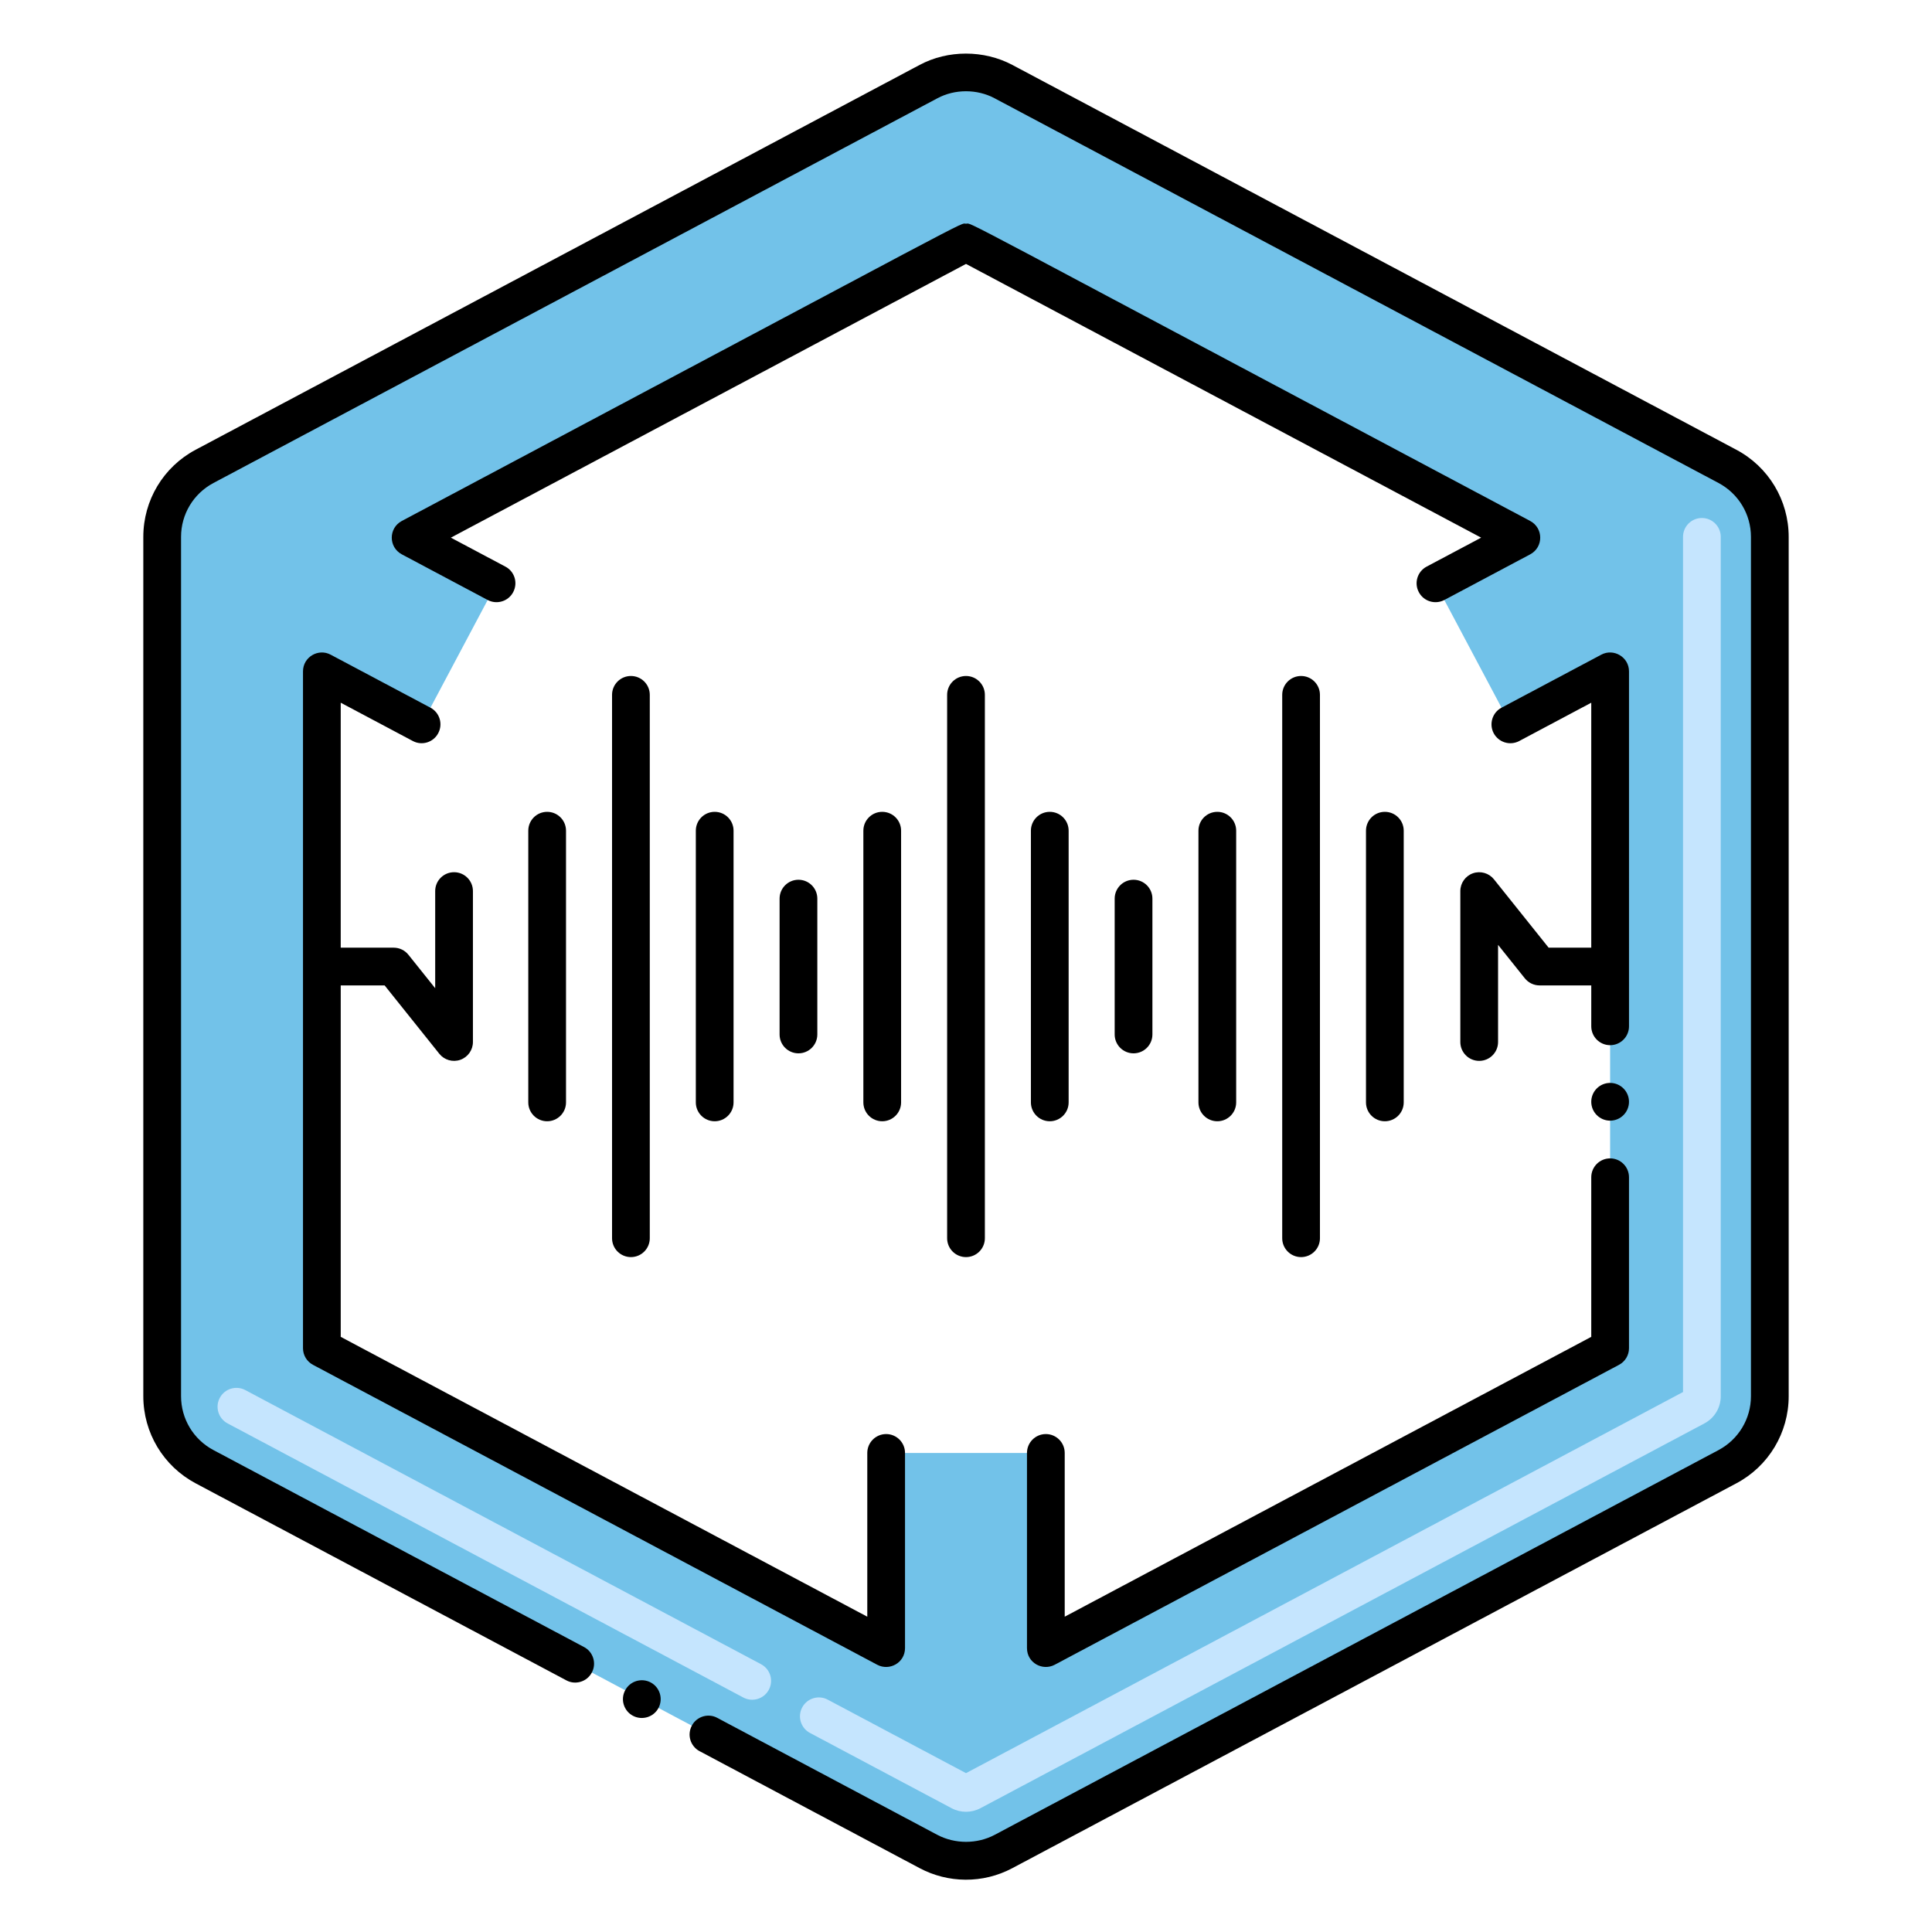
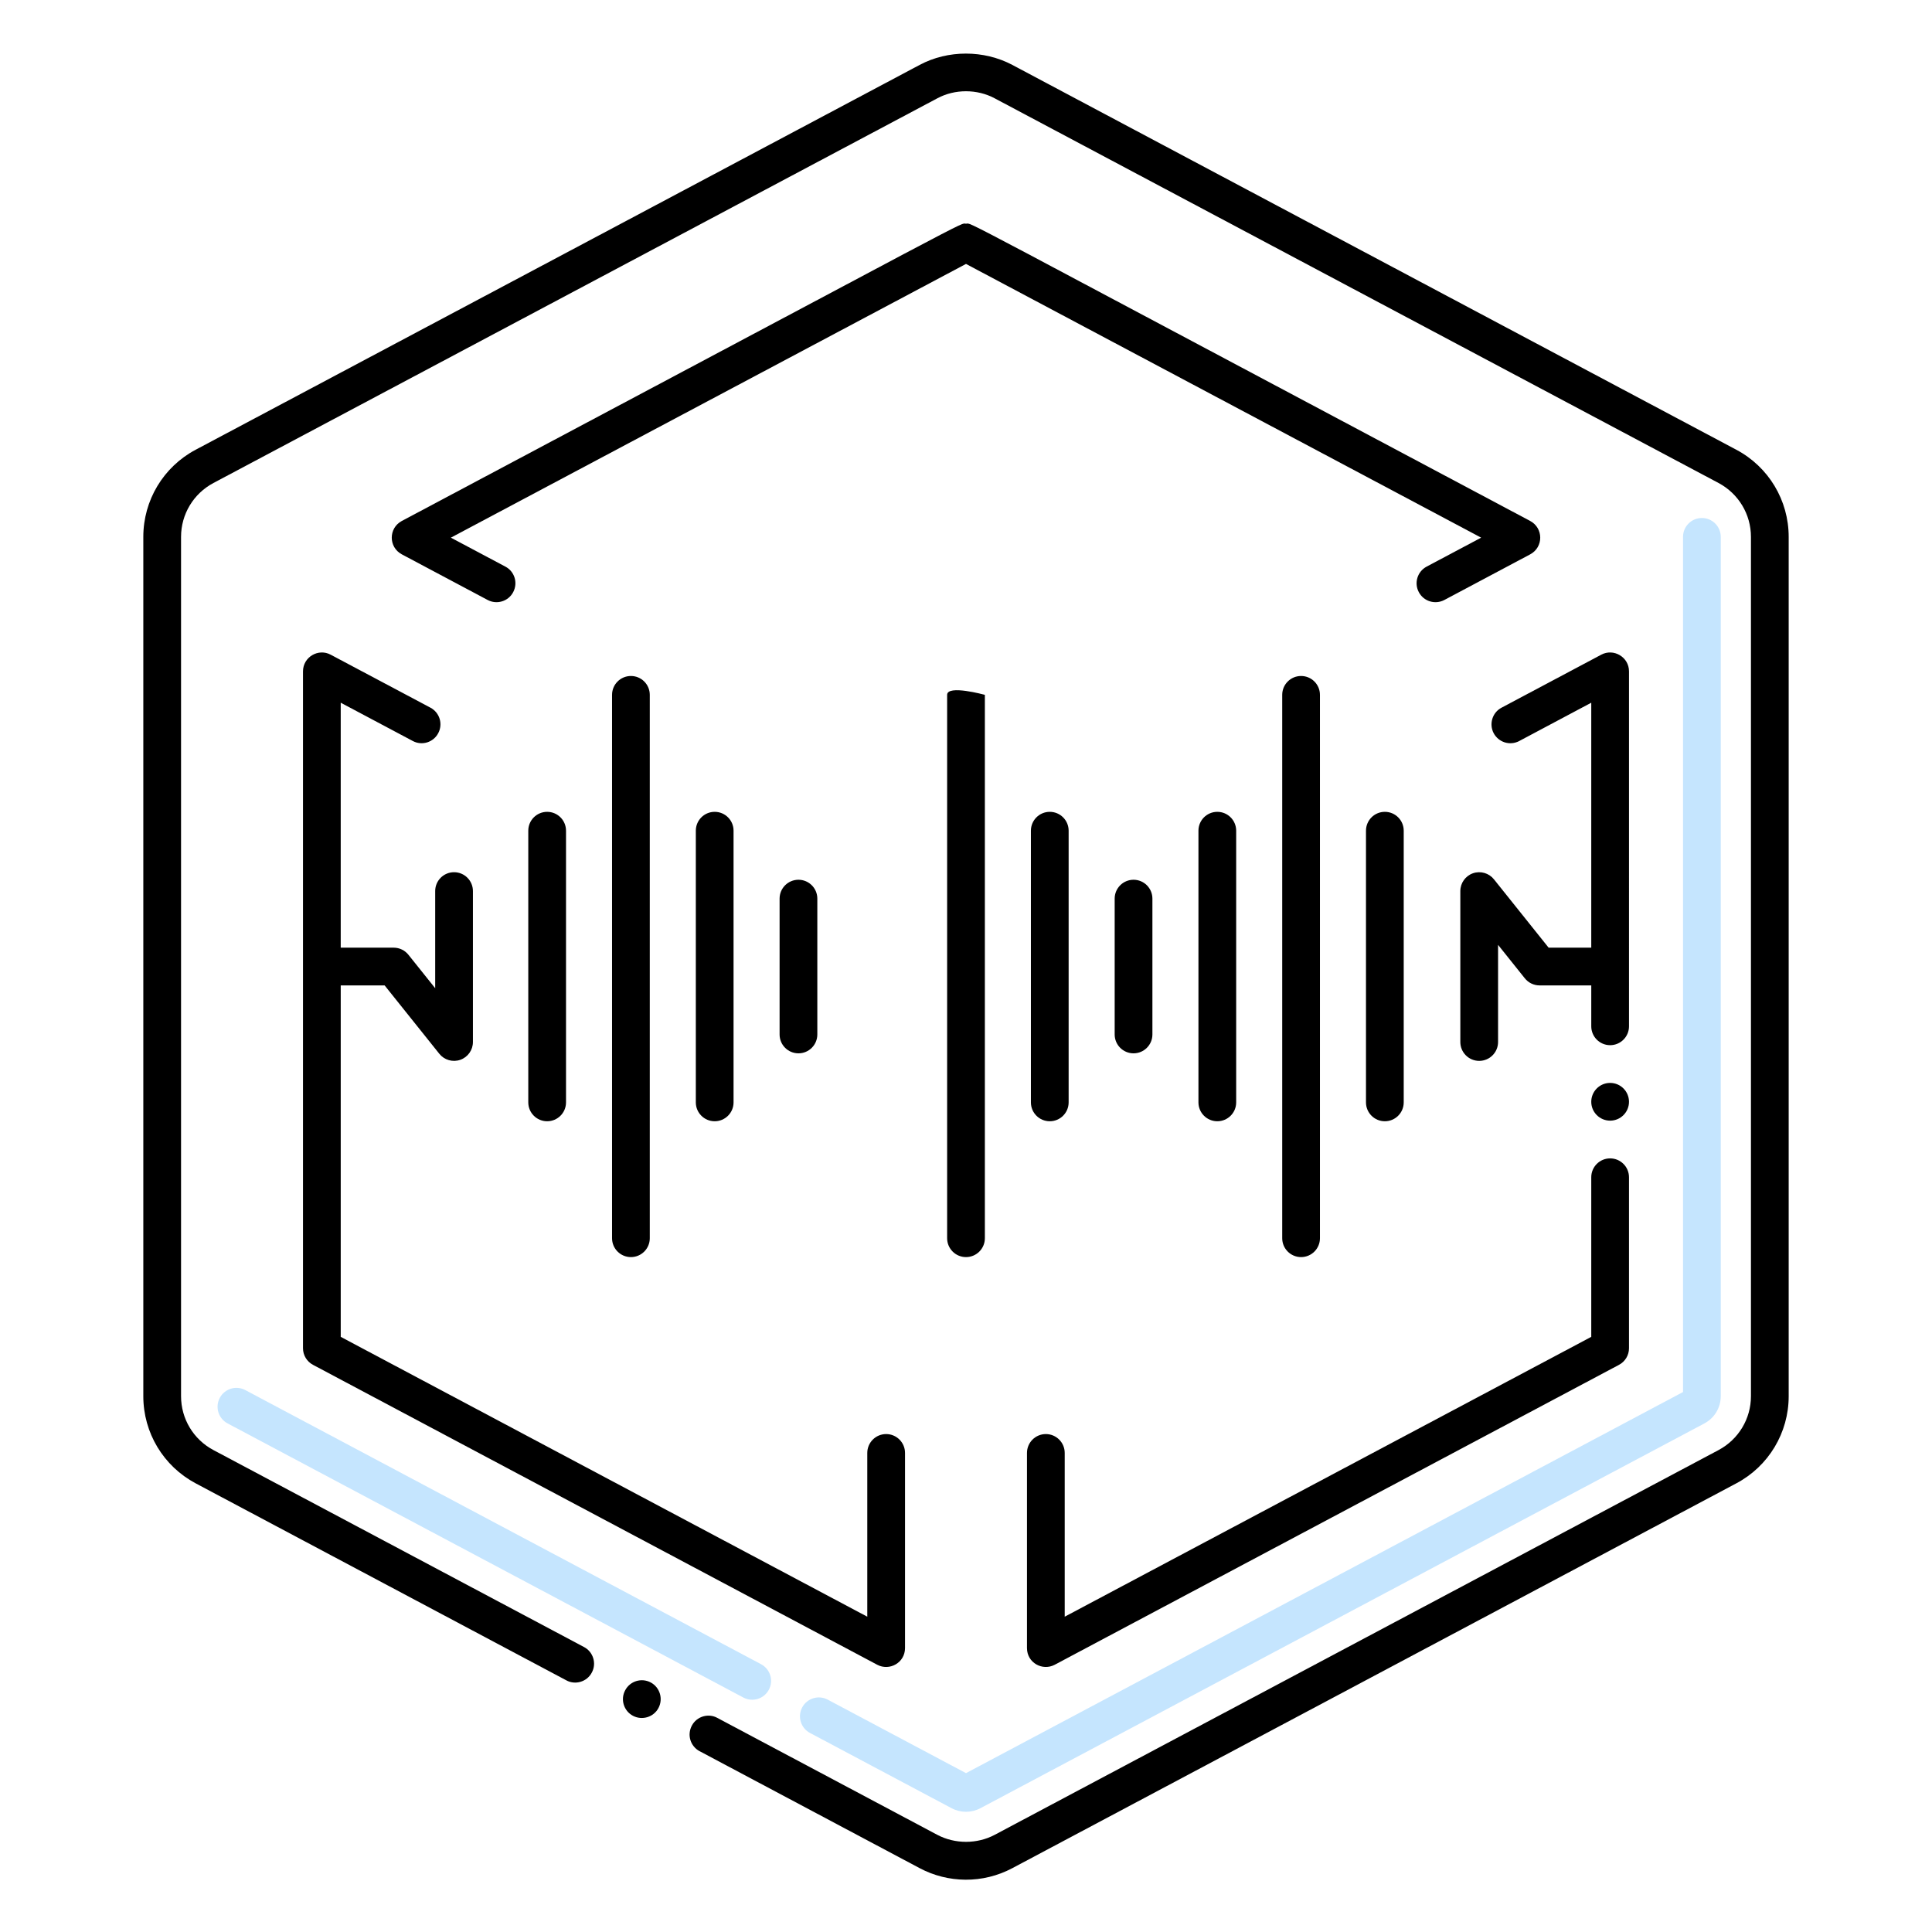
<svg xmlns="http://www.w3.org/2000/svg" version="1.1" x="0px" y="0px" viewBox="0 0 256 256" enable-background="new 0 0 256 256" xml:space="preserve">
  <g id="Layer_2" display="none">
-     <rect x="-1100" y="-5160" display="inline" fill="#FFFFFF" width="1786" height="5896" />
-   </g>
+     </g>
  <g id="Layer_1">
    <g>
-       <path fill="#72C2E9" d="M228.894,61.796L132.966,10.81c-3.106-1.651-6.826-1.651-9.931,0L27.106,61.796    c-3.455,1.836-5.615,5.43-5.615,9.342v113.866c0,3.913,2.159,7.506,5.615,9.342l95.929,50.986c3.104,1.65,6.825,1.651,9.931,0    l95.929-50.986c3.455-1.836,5.615-5.43,5.615-9.342V71.138C234.509,67.226,232.349,63.632,228.894,61.796z M138.58,218.385    v-25.861H117.42v25.861l-74.768-39.739V88.957l13.216,7.021l9.927-18.687l-11.381-6.046L128,32.135l73.585,39.11l-11.381,6.046    l9.927,18.687l13.216-7.021v89.689L138.58,218.385z" />
      <path fill="#C5E5FE" d="M126.088,239.595l-18.76-9.97c-1.22-0.648-1.683-2.162-1.035-3.381c0.649-1.219,2.165-1.681,3.381-1.035    L128,234.95l95.009-50.498V71.138c0-1.381,1.119-2.5,2.5-2.5s2.5,1.119,2.5,2.5v113.867c0,1.513-0.83,2.893-2.165,3.603    l-95.929,50.986C128.708,240.232,127.285,240.229,126.088,239.595z M98.498,224.932l-68.343-36.324    c-1.219-0.648-1.682-2.162-1.034-3.381c0.649-1.22,2.162-1.682,3.382-1.035l68.341,36.324c1.22,0.648,1.683,2.162,1.035,3.381    C101.229,225.117,99.717,225.58,98.498,224.932z" />
      <g>
        <circle cx="213.35" cy="145.992" r="2.5" />
        <path d="M136.08,218.381c0,1.944,2.049,3.066,3.67,2.21l74.77-39.74c0.82-0.43,1.33-1.279,1.33-2.199v-22.66     c0-1.38-1.12-2.5-2.5-2.5s-2.5,1.12-2.5,2.5v21.149l-69.77,37.08v-21.699c0-1.381-1.12-2.5-2.5-2.5s-2.5,1.119-2.5,2.5V218.381z" />
        <path d="M215.85,88.952c0-1.894-2.044-3.083-3.68-2.2l-13.21,7.021c-1.209,0.634-1.685,2.155-1.04,3.38     c0.628,1.171,2.09,1.705,3.39,1.04c0-0.011,0-0.011,0.01-0.011l9.53-5.069v32.46h-5.648l-7.249-9.062     c-0.663-0.829-1.781-1.145-2.779-0.798c-1.002,0.352-1.673,1.298-1.673,2.359v20c0,1.381,1.119,2.5,2.5,2.5s2.5-1.119,2.5-2.5     v-12.873l3.548,4.435c0.475,0.593,1.192,0.938,1.952,0.938h6.85v5.42c0,1.38,1.12,2.5,2.5,2.5s2.5-1.12,2.5-2.5V88.952z" />
        <path d="M202.76,69.032C124.085,27.229,128.972,29.641,128,29.643c-0.978,0.001,3.892-2.401-74.76,39.389     c-1.769,0.947-1.776,3.466,0,4.42l11.38,6.05c1.208,0.64,2.734,0.19,3.38-1.04c0.667-1.27,0.151-2.76-1.03-3.38l-7.229-3.84     L128,34.971l68.26,36.271l-7.229,3.84c-1.221,0.65-1.681,2.17-1.03,3.38c0.644,1.229,2.168,1.68,3.38,1.04l11.38-6.05     C204.541,72.495,204.521,69.975,202.76,69.032z" />
        <path d="M40.149,88.961v89.69c0,0.92,0.511,1.77,1.33,2.199l74.761,39.74c1.63,0.863,3.68-0.274,3.68-2.21v-25.859     c0-1.381-1.12-2.5-2.5-2.5s-2.5,1.119-2.5,2.5v21.699l-69.771-37.08v-46.569h5.816l7.249,9.062     c0.663,0.828,1.777,1.148,2.779,0.798c1.002-0.352,1.673-1.298,1.673-2.359v-20c0-1.381-1.119-2.5-2.5-2.5s-2.5,1.119-2.5,2.5     v12.873l-3.548-4.435c-0.475-0.593-1.192-0.938-1.952-0.938h-7.018v-32.46l9.54,5.069c1.244,0.672,2.752,0.168,3.38-1.029     c0.65-1.221,0.19-2.73-1.029-3.38l-13.221-7.021C42.199,85.876,40.149,87.042,40.149,88.961z" />
        <path d="M230.069,59.591l-95.93-50.99c-3.77-2-8.54-2-12.28,0l-95.93,50.99c-4.28,2.271-6.939,6.7-6.939,11.55v113.86     c0,4.85,2.659,9.271,6.939,11.55l49.11,26.101c1.166,0.646,2.724,0.222,3.38-1.03c0.664-1.222,0.173-2.749-1.03-3.38     L28.28,192.141c-2.65-1.409-4.29-4.14-4.29-7.14V71.141c0-3,1.64-5.729,4.29-7.14l95.93-50.979c2.31-1.24,5.26-1.24,7.58,0     l95.93,50.979c2.64,1.41,4.29,4.14,4.29,7.14v113.86c0,3-1.65,5.73-4.29,7.14l-95.93,50.99c-2.33,1.23-5.24,1.23-7.58,0     l-29.16-15.5c-1.164-0.647-2.724-0.223-3.38,1.03c-0.652,1.237-0.188,2.713,1.02,3.38c0.011,0,0.011,0,0.011,0l29.159,15.5     c3.747,1.992,8.355,2.088,12.28,0l95.93-50.99c4.28-2.27,6.94-6.7,6.94-11.55V71.141C237.01,66.292,234.35,61.862,230.069,59.591     z" />
        <path d="M86.22,222.931c-1.229-0.646-2.743-0.175-3.38,1.04c-0.667,1.23-0.168,2.751,1.03,3.38     c1.207,0.639,2.732,0.189,3.38-1.029C87.899,225.101,87.439,223.582,86.22,222.931z" />
        <path d="M92.2,110.072v36c0,1.381,1.119,2.5,2.5,2.5s2.5-1.119,2.5-2.5v-36c0-1.381-1.119-2.5-2.5-2.5S92.2,108.691,92.2,110.072     z" />
        <path d="M70,110.072v36c0,1.381,1.119,2.5,2.5,2.5s2.5-1.119,2.5-2.5v-36c0-1.381-1.119-2.5-2.5-2.5S70,108.691,70,110.072z" />
        <path d="M81.1,92.072v72c0,1.381,1.119,2.5,2.5,2.5s2.5-1.119,2.5-2.5v-72c0-1.381-1.119-2.5-2.5-2.5S81.1,90.691,81.1,92.072z" />
        <path d="M139.1,148.572c1.381,0,2.5-1.119,2.5-2.5v-36c0-1.381-1.119-2.5-2.5-2.5s-2.5,1.119-2.5,2.5v36     C136.6,147.453,137.719,148.572,139.1,148.572z" />
-         <path d="M114.4,110.072v36c0,1.381,1.119,2.5,2.5,2.5s2.5-1.119,2.5-2.5v-36c0-1.381-1.119-2.5-2.5-2.5     S114.4,108.691,114.4,110.072z" />
        <path d="M103.3,119.072v18c0,1.381,1.119,2.5,2.5,2.5s2.5-1.119,2.5-2.5v-18c0-1.381-1.119-2.5-2.5-2.5     S103.3,117.691,103.3,119.072z" />
-         <path d="M125.5,92.072v72c0,1.381,1.119,2.5,2.5,2.5s2.5-1.119,2.5-2.5v-72c0-1.381-1.119-2.5-2.5-2.5S125.5,90.691,125.5,92.072     z" />
+         <path d="M125.5,92.072v72c0,1.381,1.119,2.5,2.5,2.5s2.5-1.119,2.5-2.5v-72S125.5,90.691,125.5,92.072     z" />
        <path d="M186,146.072v-36c0-1.381-1.119-2.5-2.5-2.5s-2.5,1.119-2.5,2.5v36c0,1.381,1.119,2.5,2.5,2.5S186,147.453,186,146.072z" />
        <path d="M163.8,146.072v-36c0-1.381-1.119-2.5-2.5-2.5s-2.5,1.119-2.5,2.5v36c0,1.381,1.119,2.5,2.5,2.5     S163.8,147.453,163.8,146.072z" />
        <path d="M152.7,137.072v-18c0-1.381-1.119-2.5-2.5-2.5s-2.5,1.119-2.5,2.5v18c0,1.381,1.119,2.5,2.5,2.5     S152.7,138.453,152.7,137.072z" />
        <path d="M174.9,164.072v-72c0-1.381-1.119-2.5-2.5-2.5s-2.5,1.119-2.5,2.5v72c0,1.381,1.119,2.5,2.5,2.5     S174.9,165.453,174.9,164.072z" />
      </g>
    </g>
  </g>
</svg>